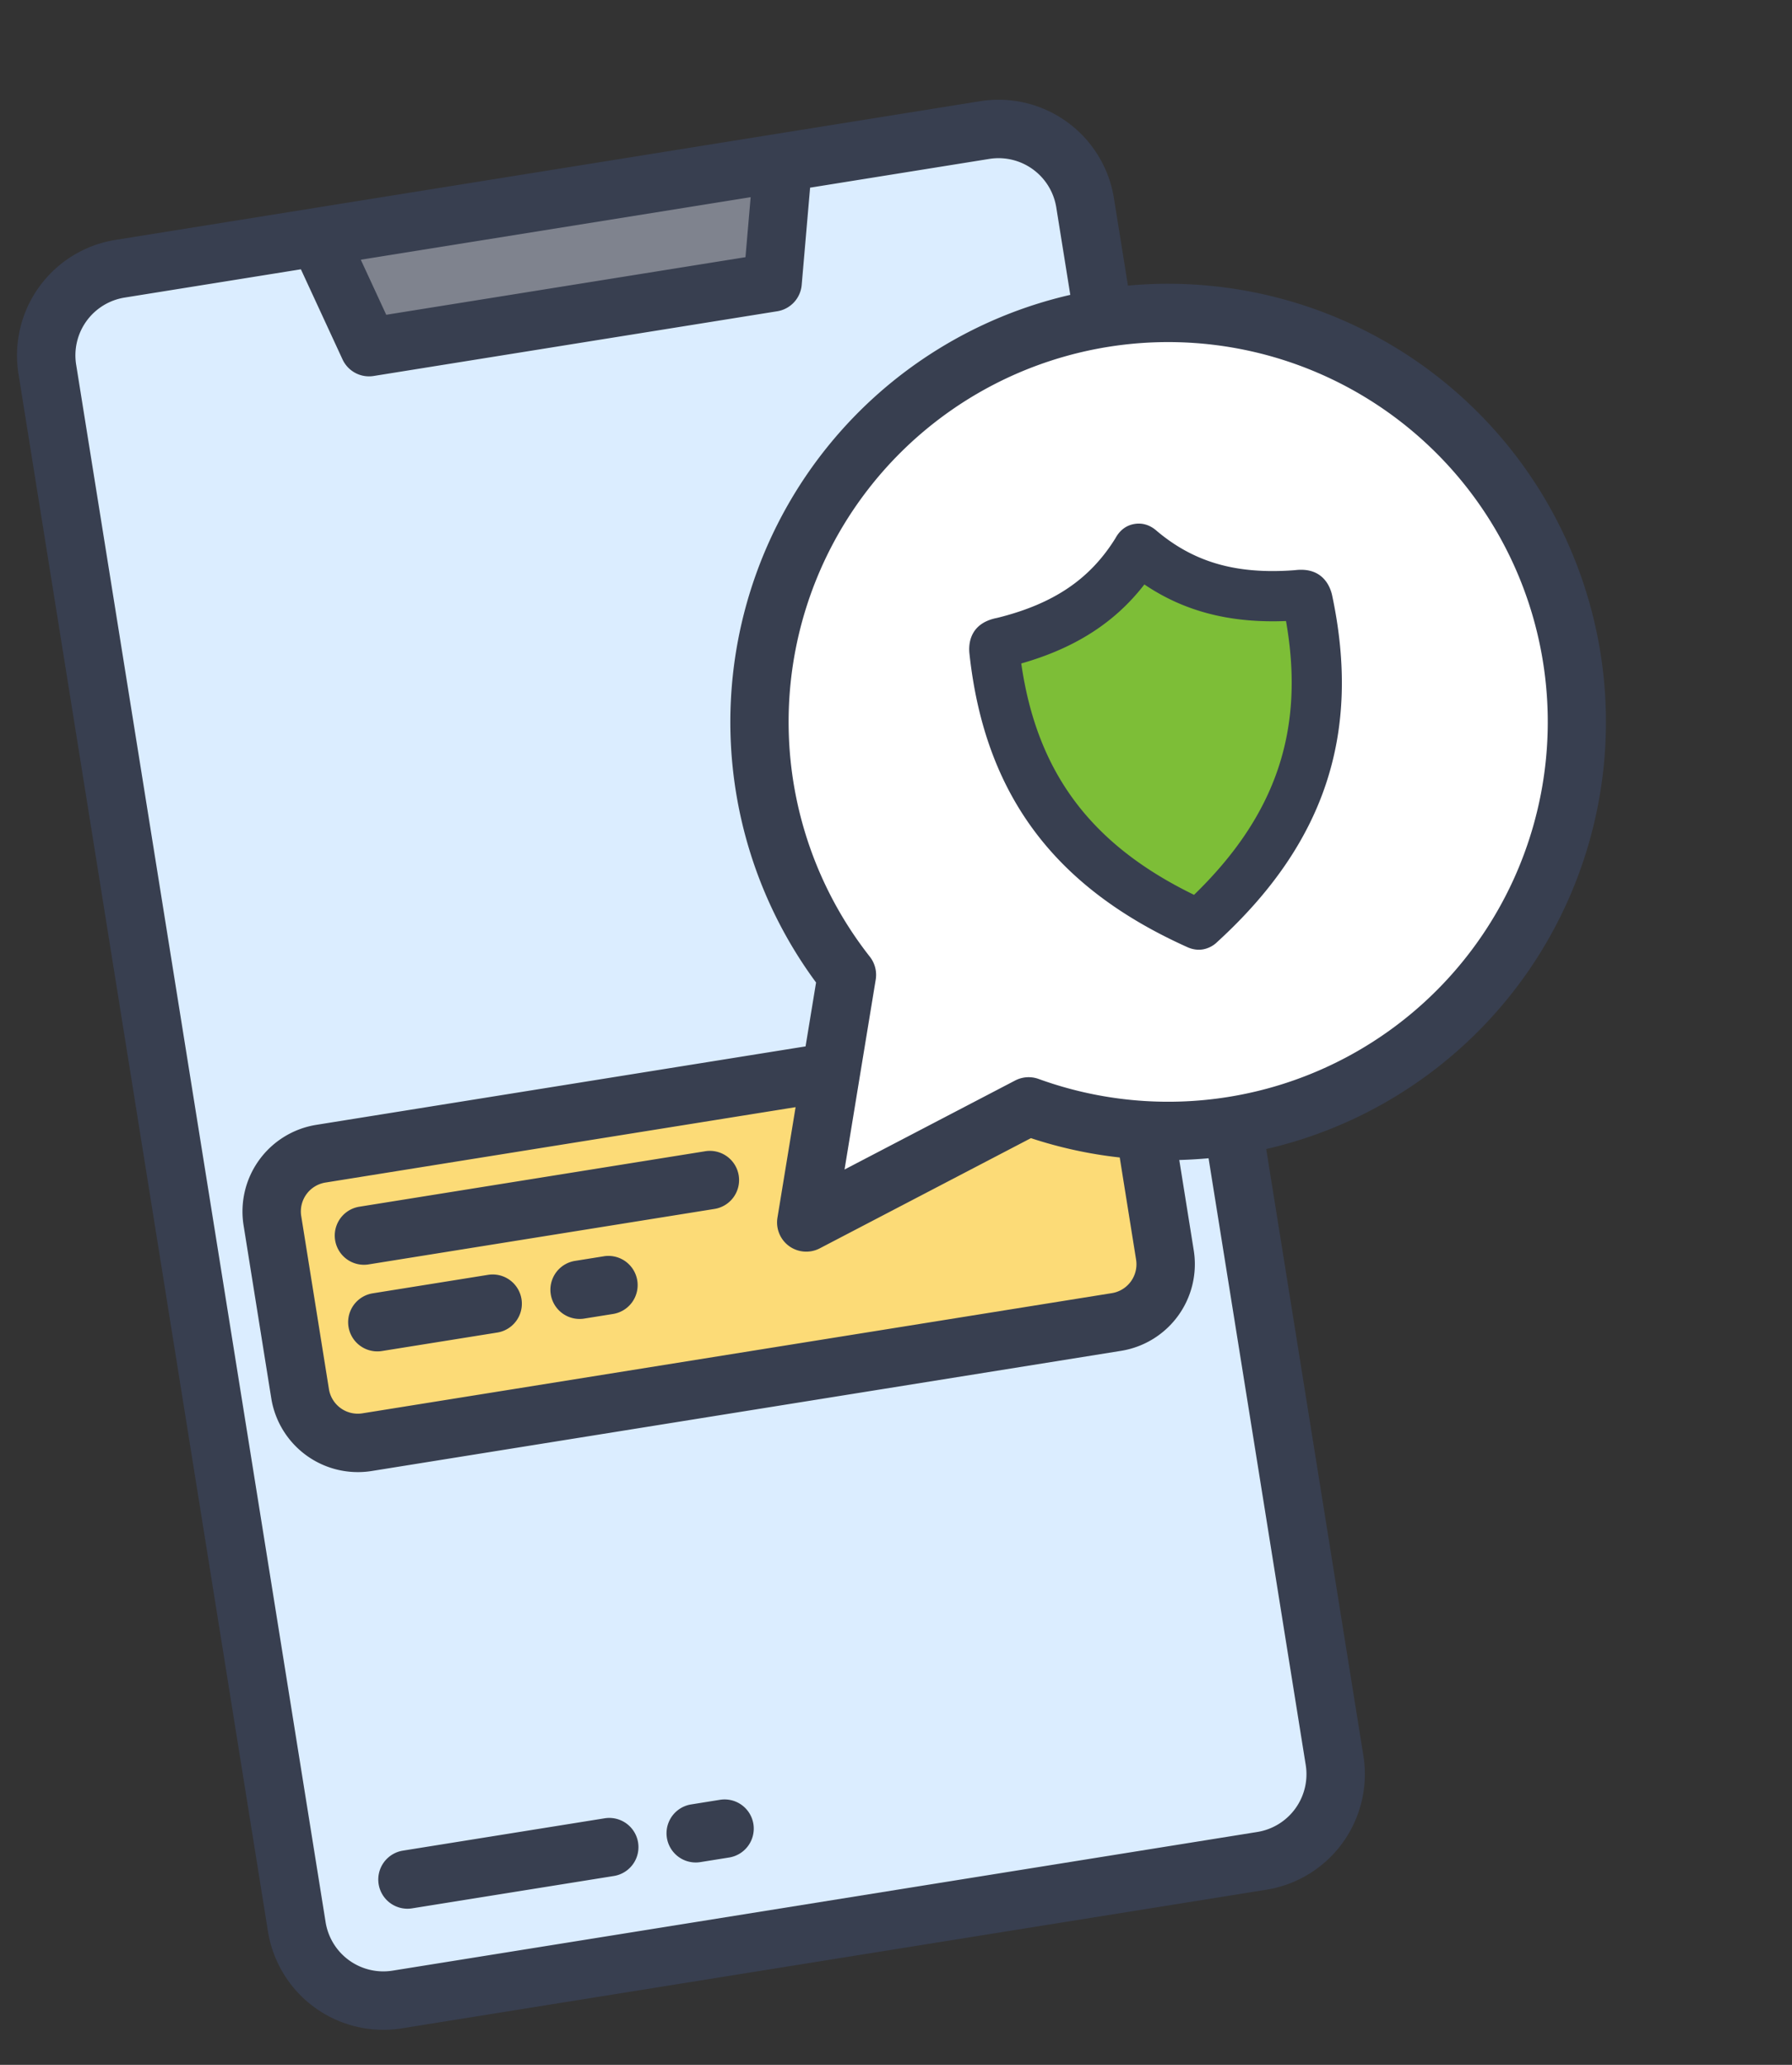
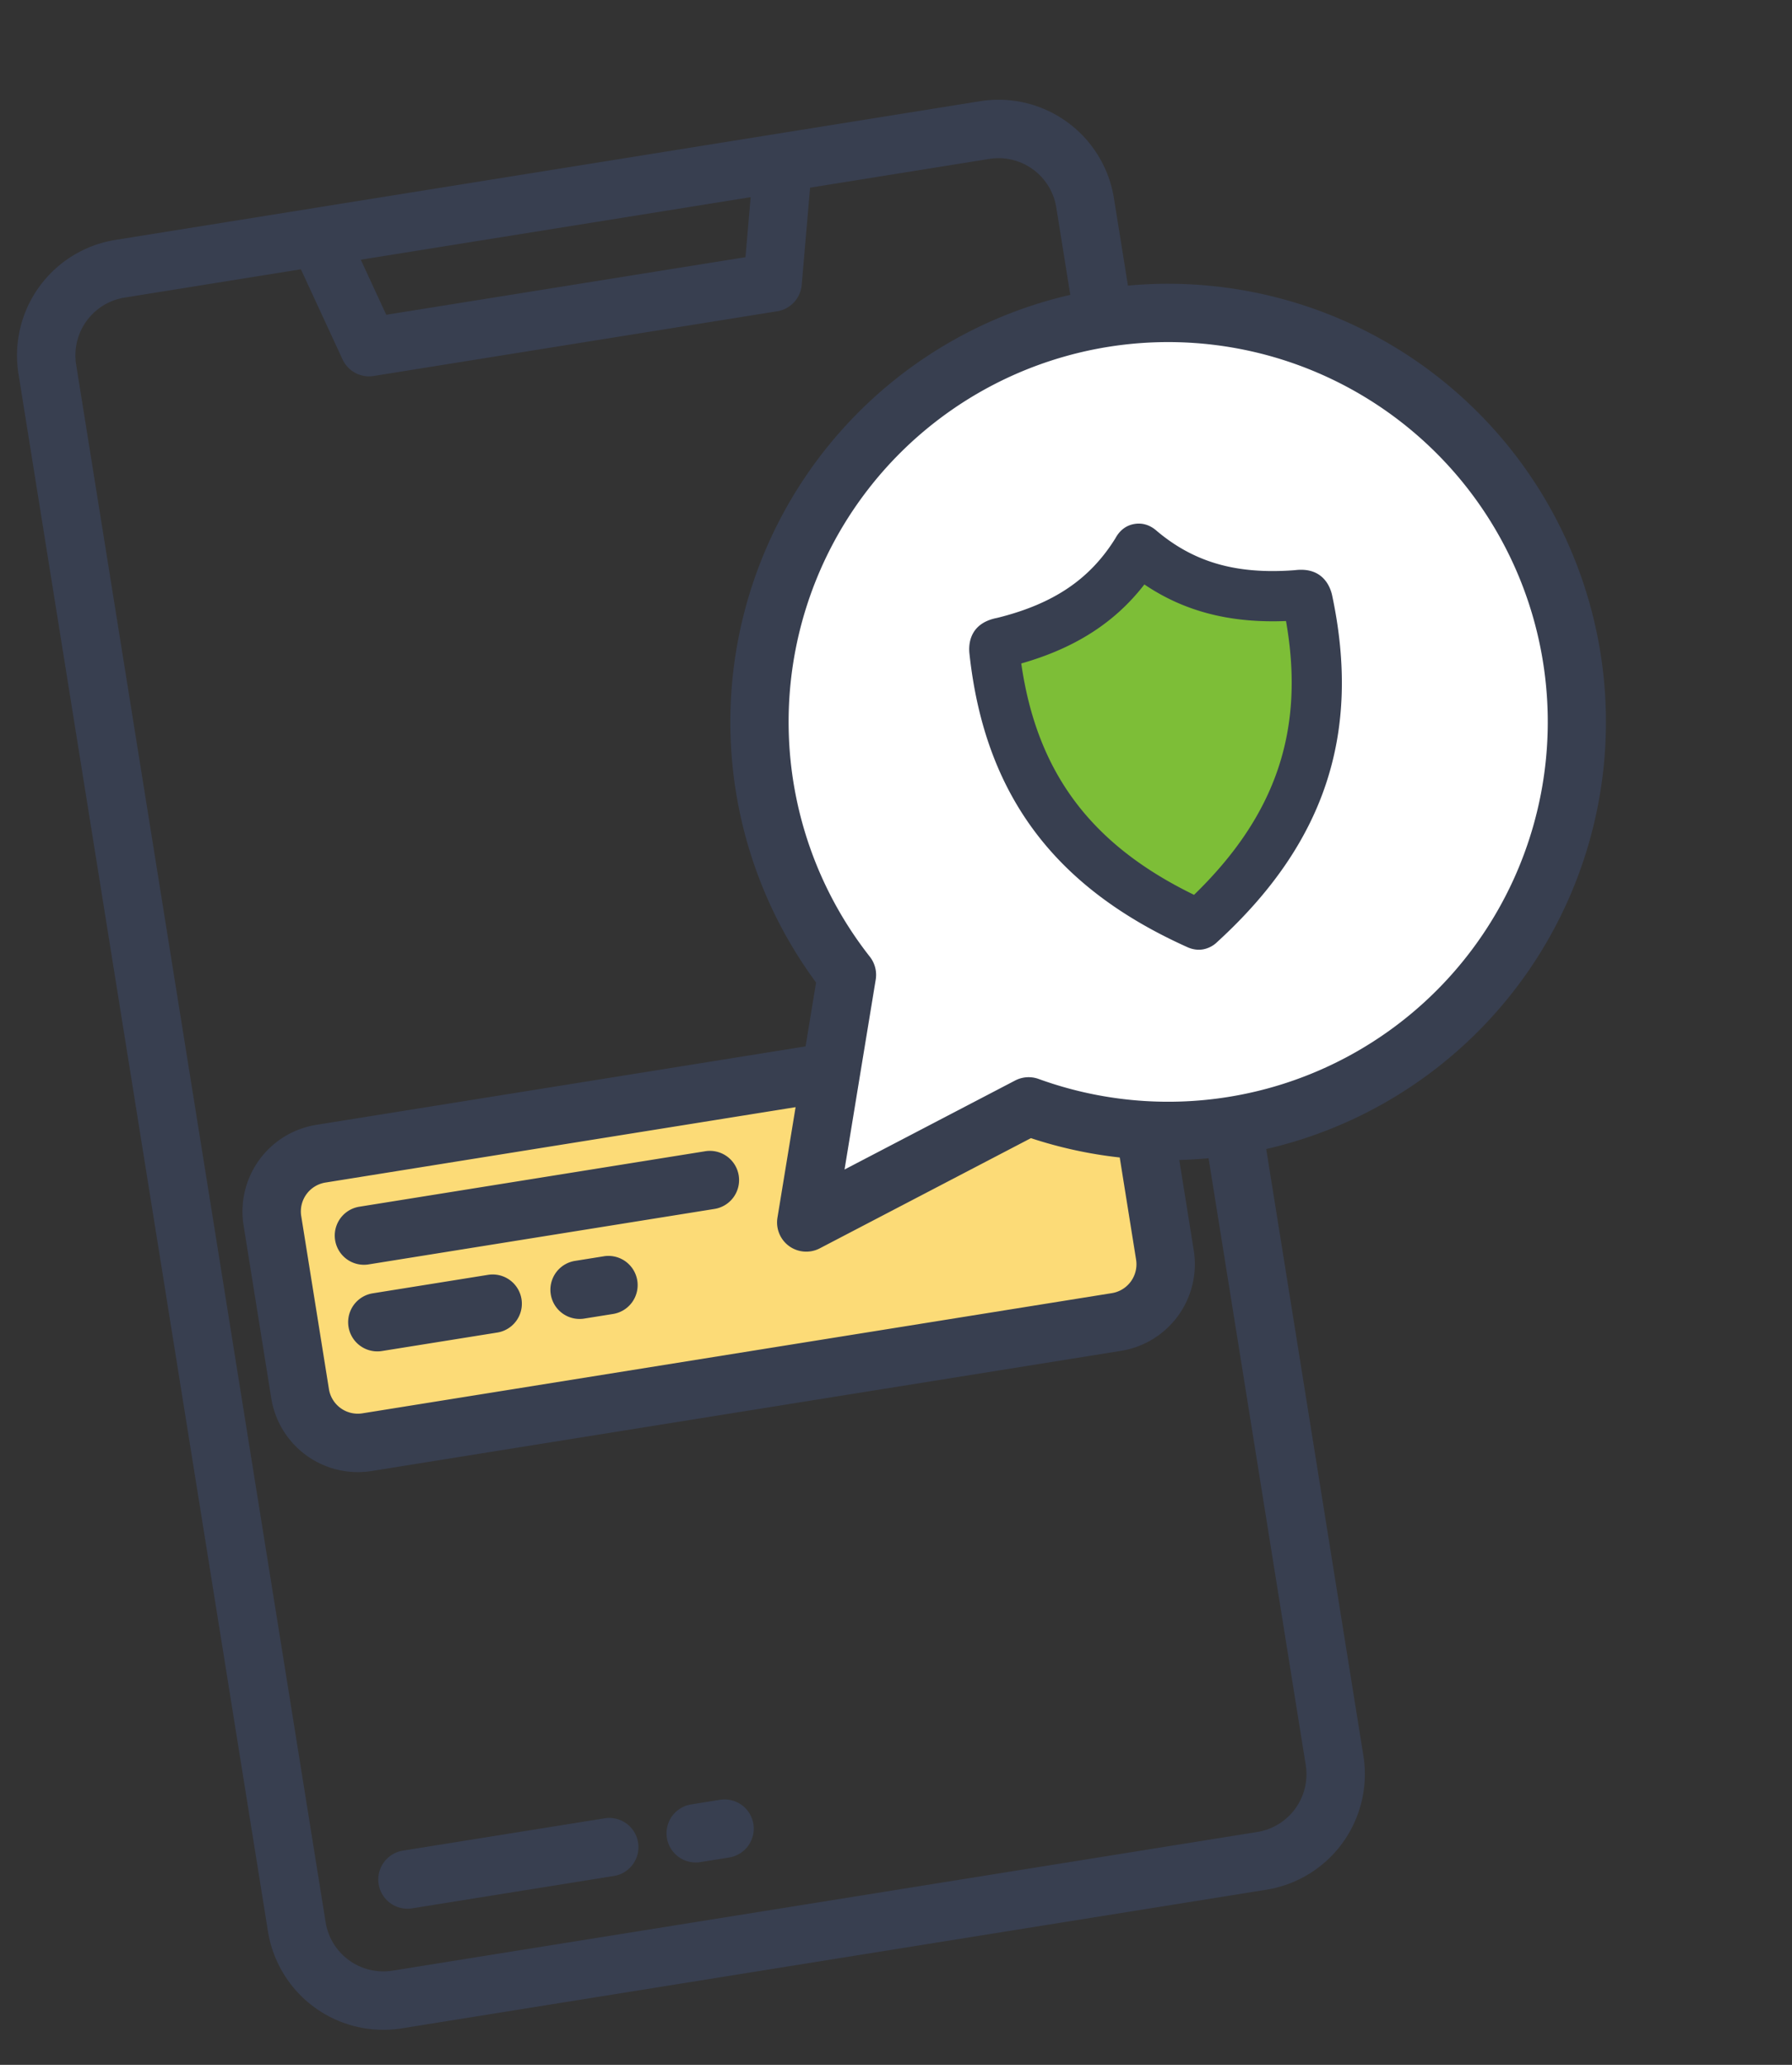
<svg xmlns="http://www.w3.org/2000/svg" width="99" height="114" fill="none">
  <rect width="100%" height="100%" fill="#333333" stroke="none" />
-   <path d="M68.114 62.154l5.615 35.037a4.841 4.841 0 01-4.012 5.544l-47.778 7.657a4.84 4.84 0 01-5.543-4.012l-13.783-86a4.84 4.84 0 014.012-5.543L54.403 7.18a4.84 4.84 0 015.543 4.012l.766 4.778" fill="#DBEDFF" />
-   <path d="M42.683 15.593l-22.296 3.573-2.813-6.083 25.68-4.116-.571 6.626z" fill="#7F838E" />
  <path d="M63.254 62.407l1.103 6.884a3.226 3.226 0 01-2.674 3.695l-41.407 6.636a3.226 3.226 0 01-3.696-2.674l-1.531-9.556a3.226 3.226 0 012.674-3.695l28.185-4.517" fill="#FCDB77" />
  <path d="M86.837 36.285a22.586 22.586 0 01-30.01 24.8L44.542 67.49l2.246-13.67A22.584 22.584 0 0165.52 17.3a22.584 22.584 0 0121.317 18.985z" fill="#fff" />
  <path d="M33.404 100.388l-11.148 1.786a1.616 1.616 0 00-1.338 1.848 1.613 1.613 0 001.848 1.338l11.148-1.787a1.612 1.612 0 10-.51-3.185zm6.37-1.021l-1.593.255a1.612 1.612 0 00.51 3.185l1.593-.255a1.616 1.616 0 001.338-1.848 1.612 1.612 0 00-1.848-1.337z" fill="#383F50" />
  <path d="M62.311 15.769l-.006-.054-.766-4.778a6.458 6.458 0 00-7.391-5.35L6.37 13.246a6.458 6.458 0 00-5.35 7.39l13.784 86a6.459 6.459 0 007.39 5.35l47.778-7.657a6.46 6.46 0 005.35-7.392l-5.369-33.498a24.194 24.194 0 00-7.642-47.67zM41.47 10.886l-.286 3.313-19.846 3.18-1.406-3.04 21.538-3.453zm30.666 86.56a3.23 3.23 0 01-2.674 3.697L21.684 108.8a3.229 3.229 0 01-3.695-2.675l-13.783-86a3.23 3.23 0 012.675-3.695l9.742-1.562 2.3 4.975a1.613 1.613 0 001.72.915l22.295-3.573a1.613 1.613 0 001.352-1.454l.464-5.37 9.904-1.588a3.23 3.23 0 013.696 2.675l.766 4.777c.002.018.007.036.01.054a24.2 24.2 0 00-14.046 37.965l-.58 3.527-27.036 4.333a4.845 4.845 0 00-4.012 5.544l1.531 9.555a4.845 4.845 0 005.543 4.012l41.408-6.636a4.845 4.845 0 004.012-5.543l-.8-4.993a25.718 25.718 0 001.618-.096l5.368 33.5zm-28.54-28.648a1.618 1.618 0 001.692.123l11.666-6.084c1.594.526 3.238.884 4.906 1.067l.904 5.642a1.615 1.615 0 01-1.337 1.848L20.02 78.03a1.615 1.615 0 01-1.848-1.337l-1.531-9.556a1.615 1.615 0 011.337-1.848l25.975-4.163-1.002 6.103a1.615 1.615 0 00.645 1.569zm24.263-8.236c-3.52.565-7.127.223-10.48-.993a1.62 1.62 0 00-1.298.086l-9.424 4.914.846-5.155a.007.007 0 00.001-.006l.876-5.327a1.62 1.62 0 00-.325-1.26 20.97 20.97 0 1119.804 7.741z" fill="#383F50" />
  <path d="M38.937 63.564l-19.111 3.063a1.613 1.613 0 00.51 3.185l19.111-3.063a1.613 1.613 0 10-.51-3.185zm-11.975 6.82l-6.37 1.02a1.613 1.613 0 10.51 3.186l6.37-1.02a1.613 1.613 0 10-.51-3.186zm6.371-1.021l-1.593.255a1.613 1.613 0 00.51 3.185l1.593-.255a1.613 1.613 0 10-.51-3.185z" fill="#383F50" />
-   <path fill-rule="evenodd" clip-rule="evenodd" d="M62.803 30.474c-1.683 2.705-4.085 4.178-7.31 4.986-.367.091-.577.06-.53.484.899 8.331 5.443 12.464 11.16 15.039.121.056.09.061.188-.03 4.626-4.228 7.65-9.578 5.906-17.775-.093-.415-.283-.32-.66-.292-3.316.24-6.053-.41-8.497-2.454-.186-.153-.134-.161-.257.042z" fill="#7DBE37" />
+   <path fill-rule="evenodd" clip-rule="evenodd" d="M62.803 30.474c-1.683 2.705-4.085 4.178-7.31 4.986-.367.091-.577.06-.53.484.899 8.331 5.443 12.464 11.16 15.039.121.056.09.061.188-.03 4.626-4.228 7.65-9.578 5.906-17.775-.093-.415-.283-.32-.66-.292-3.316.24-6.053-.41-8.497-2.454-.186-.153-.134-.161-.257.042" fill="#7DBE37" />
  <path d="M71.582 31.474c-.033.003-.07.008-.106.01-3.164.23-5.486-.43-7.539-2.146l-.037-.032c-.372-.326-.791-.452-1.228-.378-.442.075-.79.33-1.034.76l-.022.039c-1.407 2.256-3.407 3.606-6.481 4.376-.039.01-.075.017-.108.024-1.485.315-1.522 1.474-1.47 1.956.835 7.735 4.648 12.88 12.006 16.194.293.14.595.186.884.14a1.5 1.5 0 00.803-.414c5.95-5.435 7.966-11.514 6.342-19.146-.106-.47-.514-1.546-2.01-1.383zm-5.616 17.93c-5.701-2.771-8.682-6.758-9.546-12.774 2.968-.845 5.167-2.252 6.802-4.362 2.212 1.494 4.74 2.143 7.824 2.019 1.056 5.986-.53 10.704-5.08 15.116z" fill="#383F50" />
</svg>